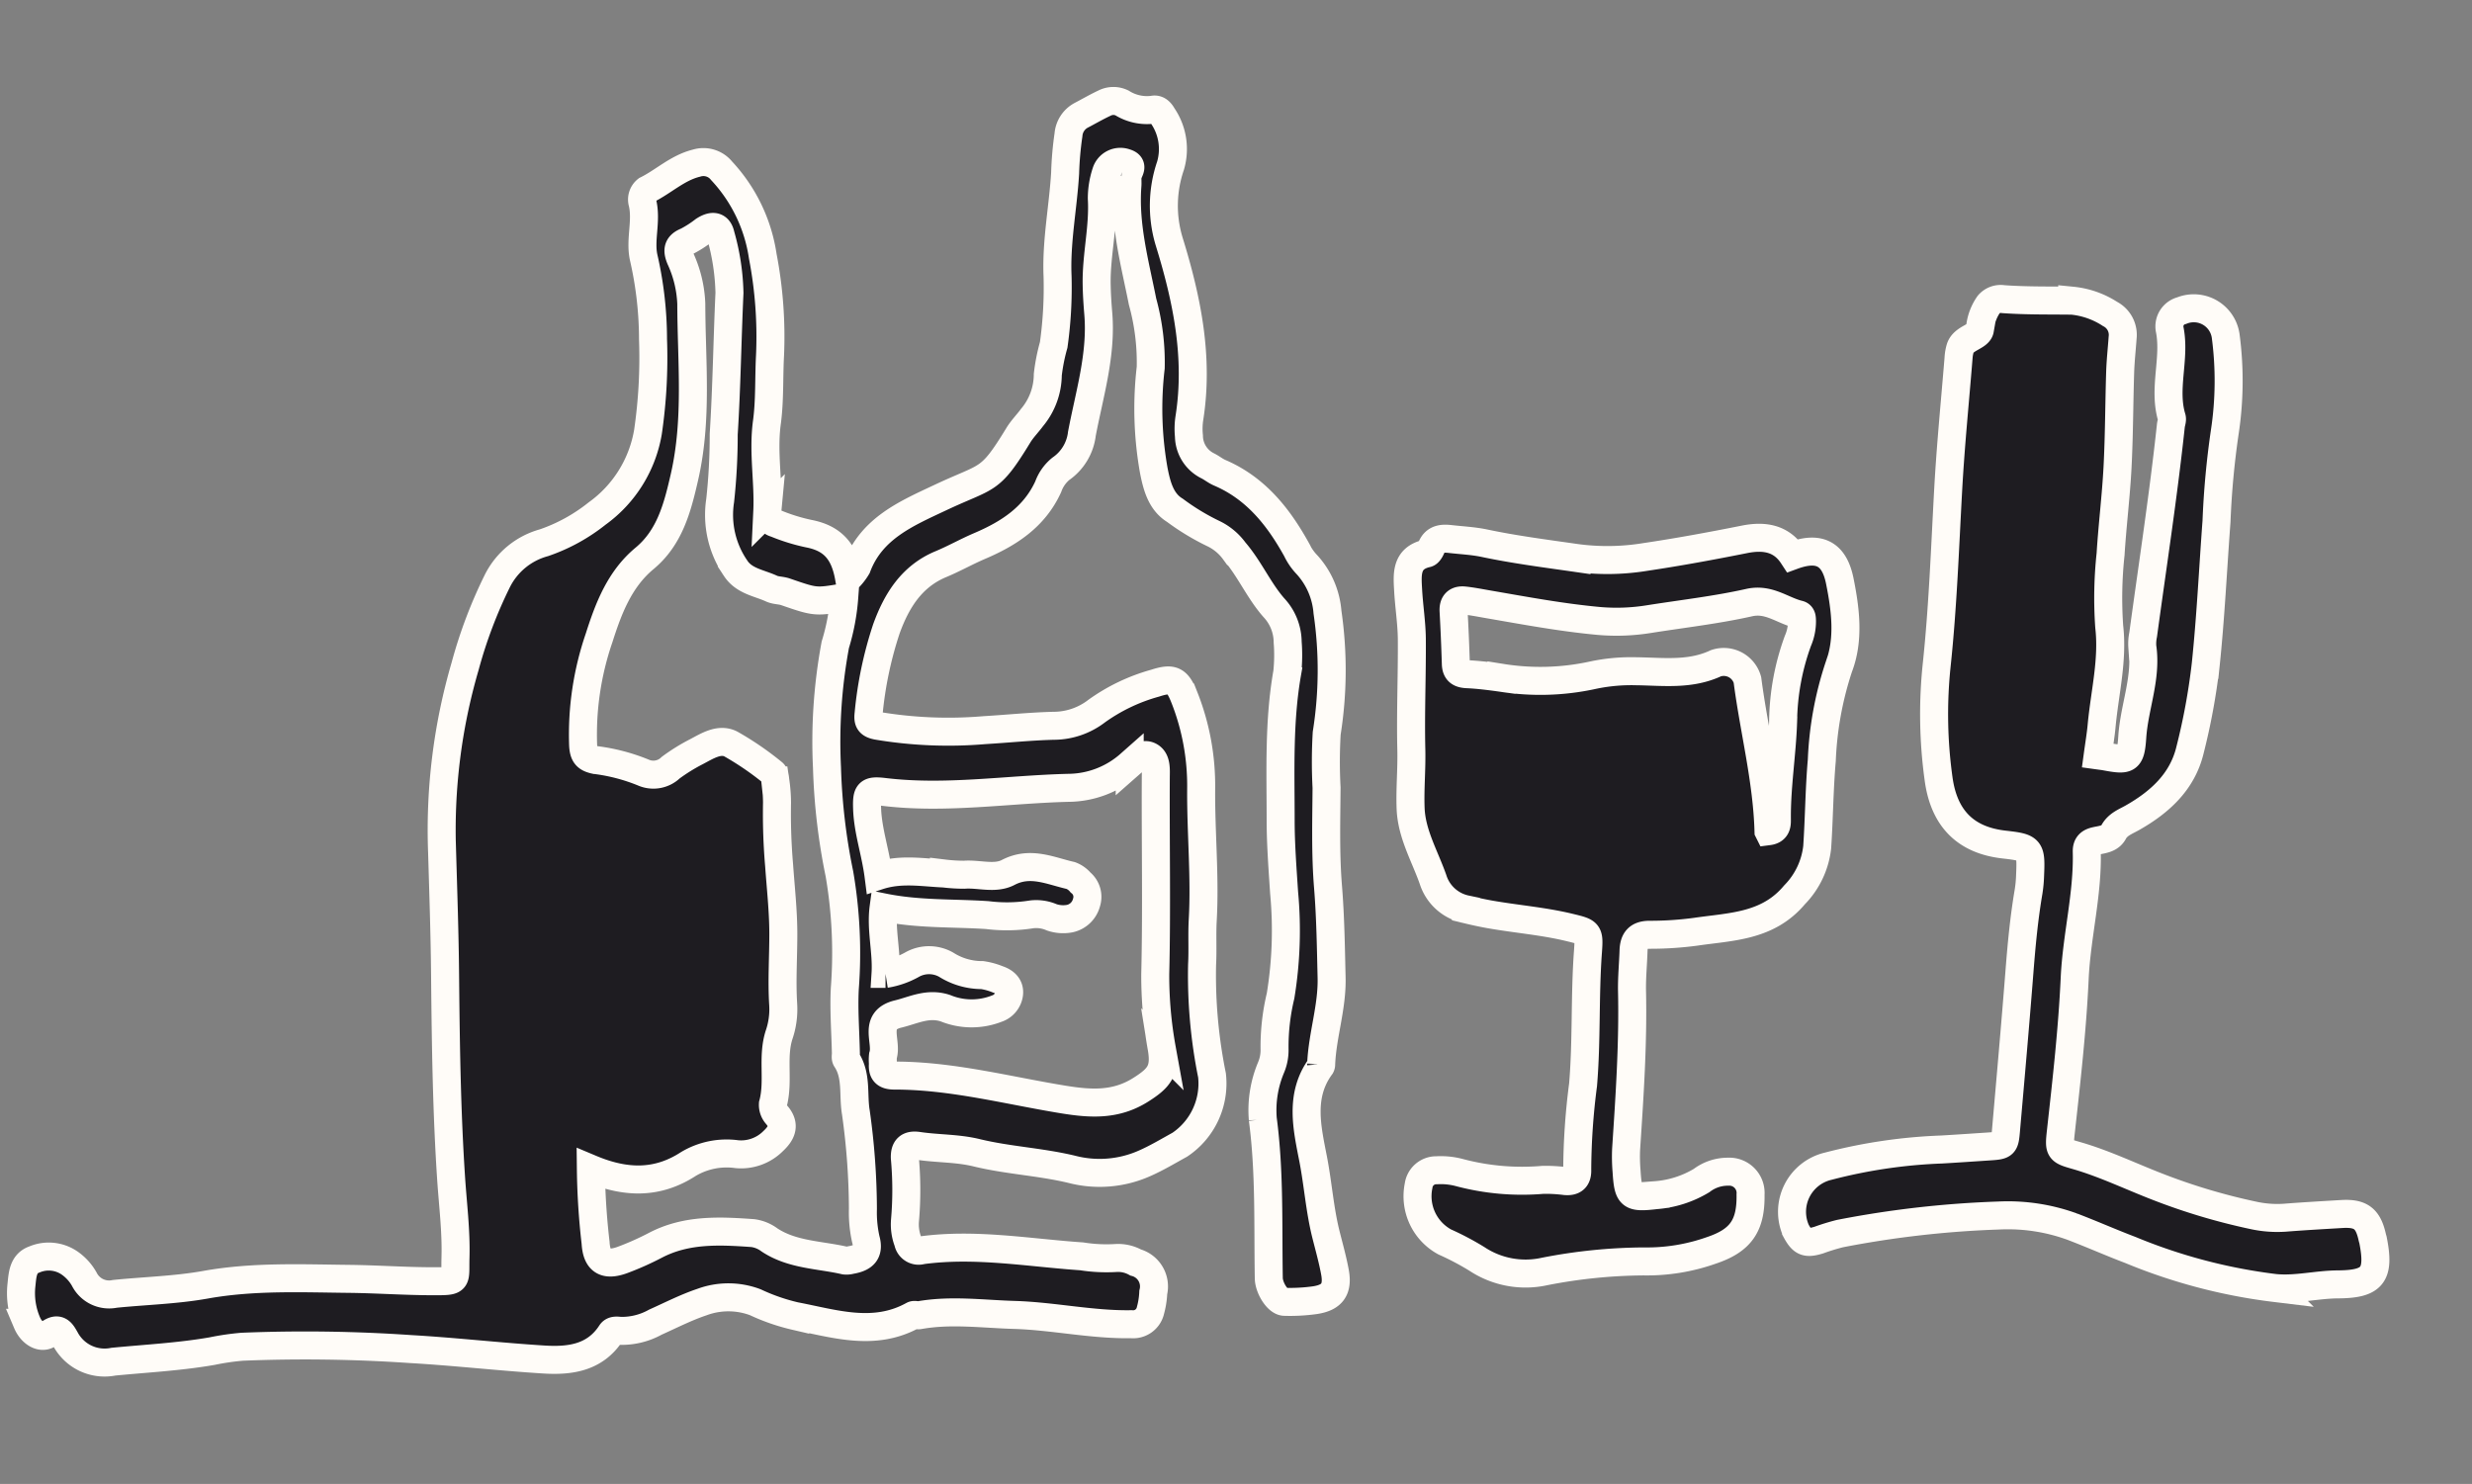
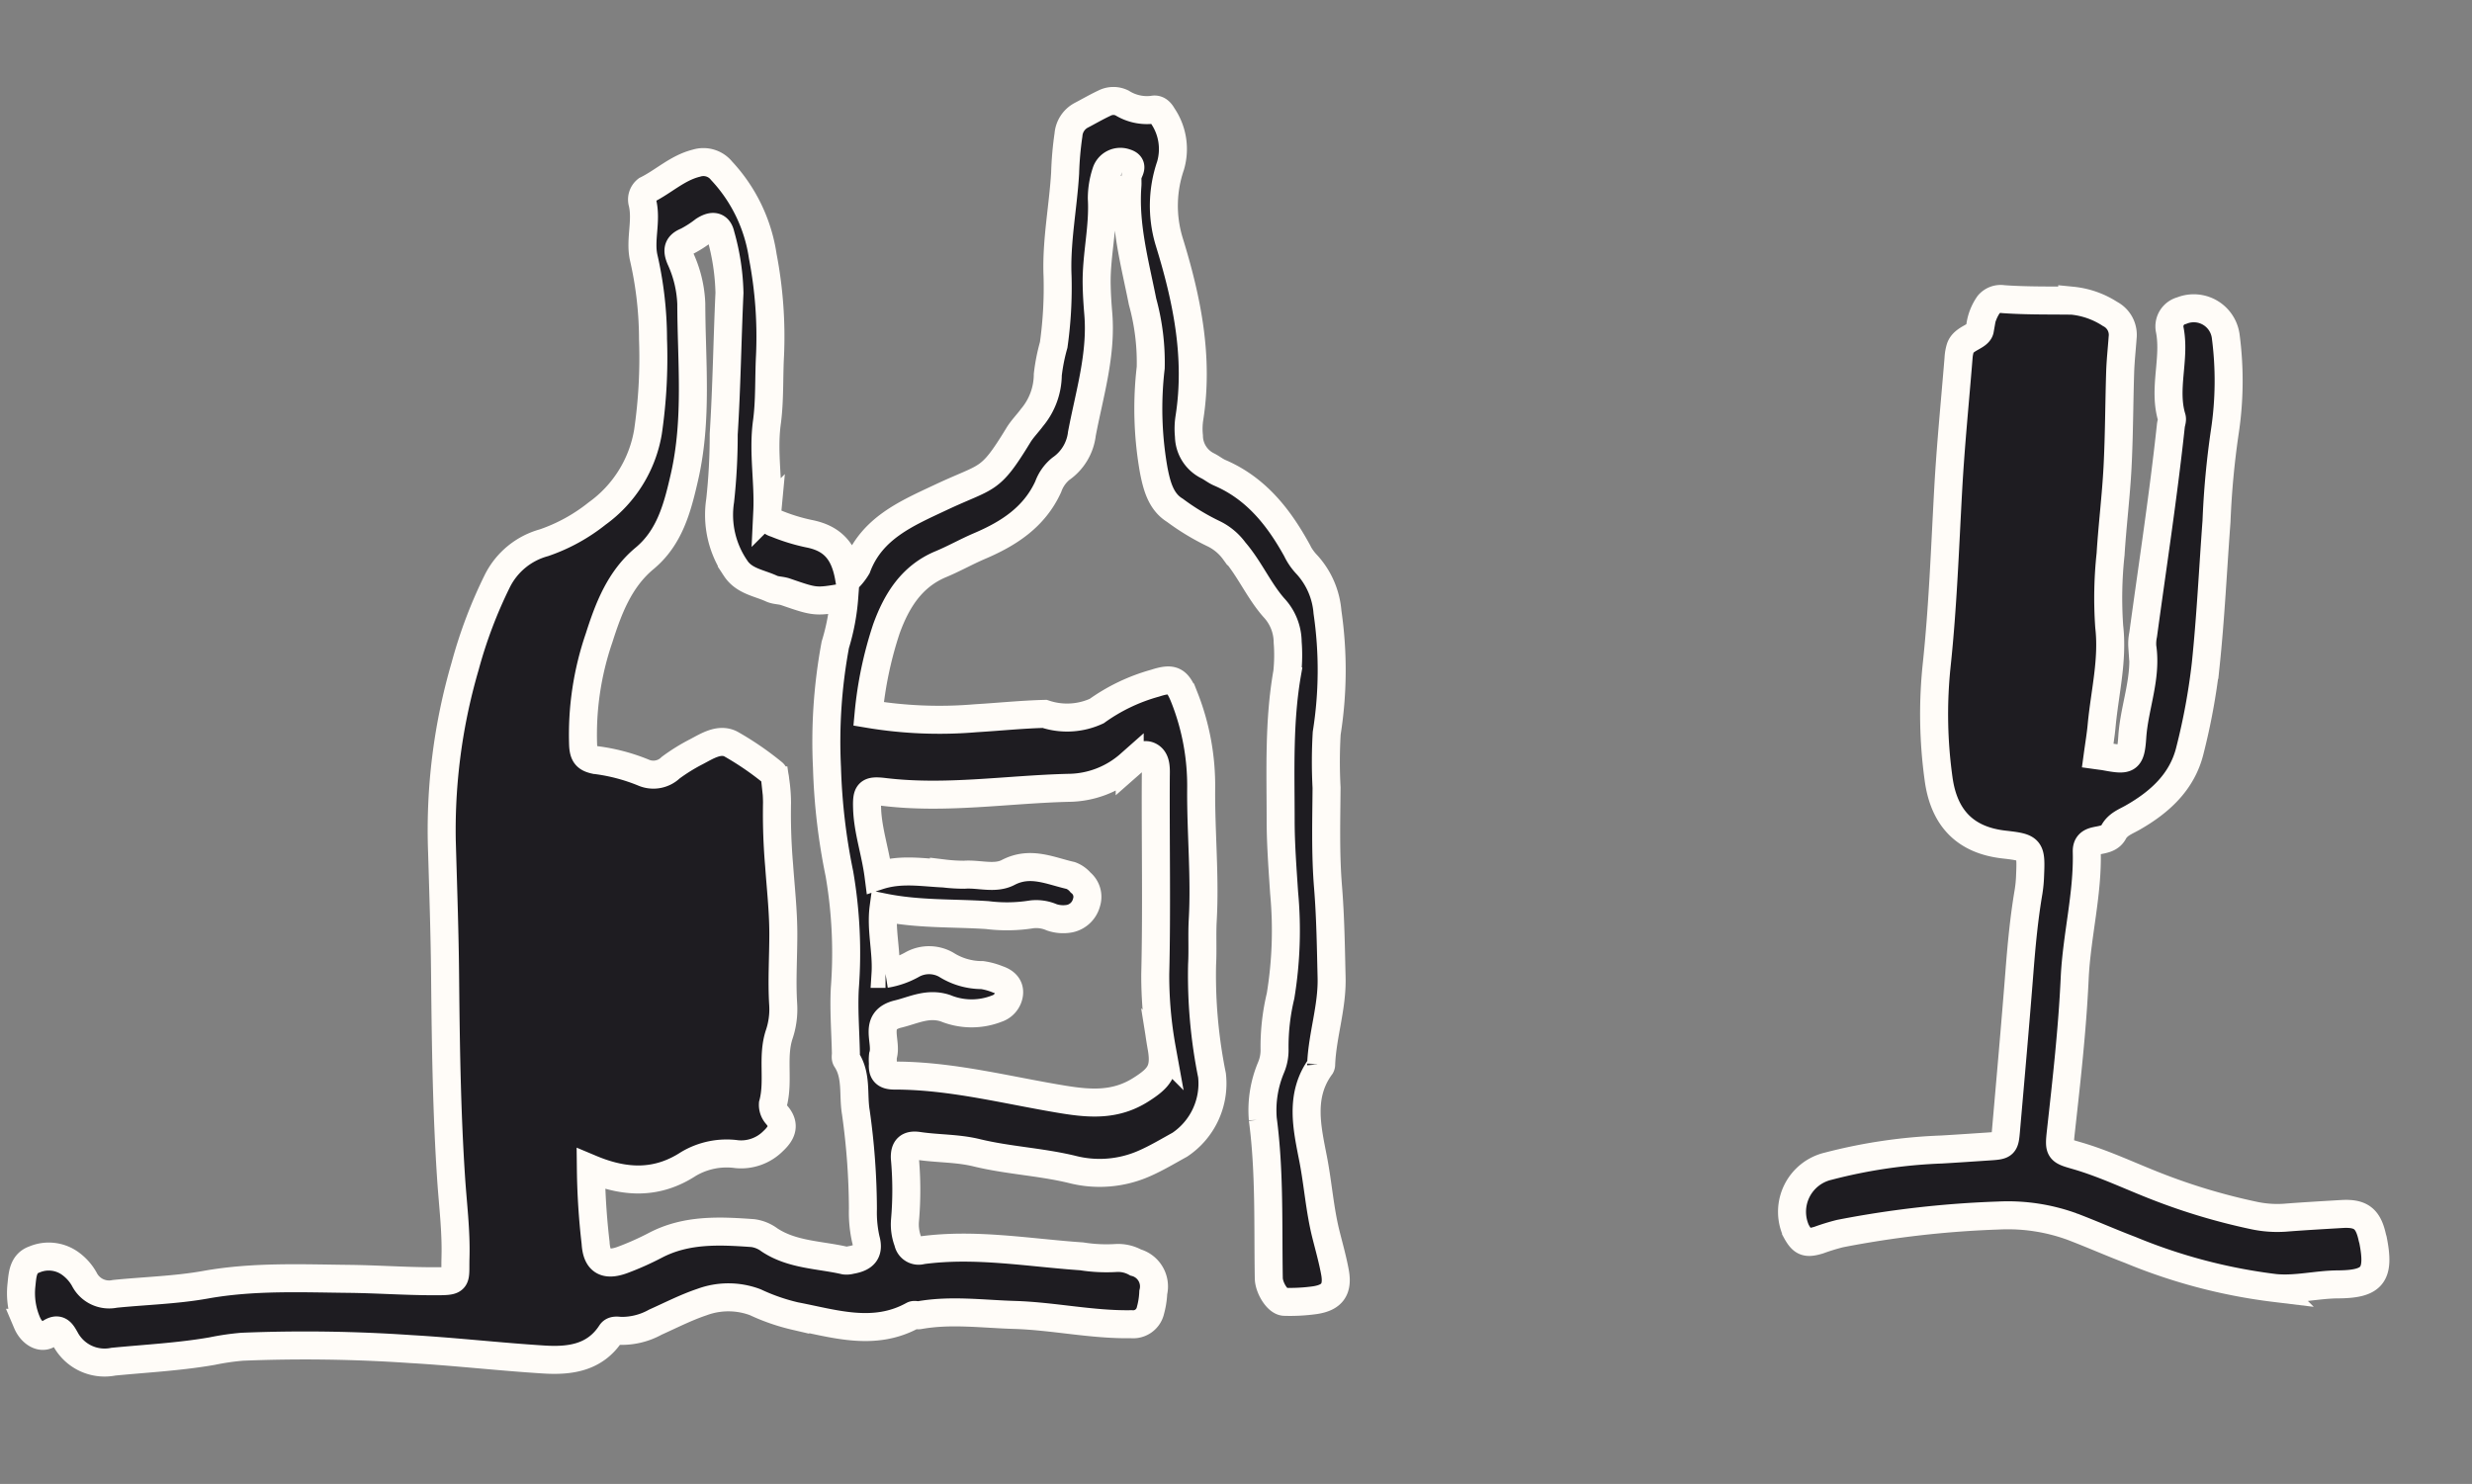
<svg xmlns="http://www.w3.org/2000/svg" width="220.632" height="132.459" viewBox="0 0 220.632 132.459">
  <rect x="0" y="0" width="220.632" height="132.459" fill="#808080" stroke="none" />
  <g id="Group_5117" data-name="Group 5117" transform="matrix(0.996, 0.087, -0.087, 0.996, 11.815, 1.358)">
-     <path id="Path_13059" data-name="Path 13059" d="M68.1,44.447a5.025,5.025,0,0,0,.628-.991c.994-3.576,4.012-5.162,6.862-6.822,4.135-2.41,4.242-1.681,6.469-6.165.293-.59.729-1.108,1.074-1.674a6.019,6.019,0,0,0,1.07-3.937,16.8,16.8,0,0,1,.293-2.689,36.761,36.761,0,0,0-.19-6.144c-.4-3.062-.043-6.149-.127-9.224a29.443,29.443,0,0,1,0-3.431,2.16,2.16,0,0,1,.964-1.827c.661-.422,1.3-.875,1.981-1.269A1.75,1.75,0,0,1,88.688.115,4.211,4.211,0,0,0,91.5.477c.4-.127.689.146.9.459a5.265,5.265,0,0,1,1.094,4.385,11.042,11.042,0,0,0,.451,6.711c2.043,5.011,3.563,10.082,3.188,15.57a6.328,6.328,0,0,0,.1,1.624,3,3,0,0,0,1.86,2.484c.394.148.749.4,1.147.534,3.329,1.089,5.573,3.46,7.458,6.26a5.078,5.078,0,0,0,1.033,1.248,7.11,7.11,0,0,1,2.19,4.057,35.849,35.849,0,0,1,.871,10.78,43.837,43.837,0,0,0,.41,4.839c.235,2.939.407,5.9.9,8.8.455,2.681.726,5.371,1.026,8.066.29,2.611-.375,5.173-.257,7.769a.332.332,0,0,1-.019.178c-1.694,2.781-.727,5.625.047,8.331.628,2.2.978,4.462,1.728,6.623.375,1.081.781,2.153,1.085,3.254.417,1.51-.047,2.293-1.58,2.659a16.072,16.072,0,0,1-2.677.378c-.628.041-1.49-1.128-1.578-1.973-.493-4.715-.736-9.459-1.77-14.11a9.847,9.847,0,0,1,.327-4.635,3.962,3.962,0,0,0,.183-1.6,19.473,19.473,0,0,1,.113-4.867,36.054,36.054,0,0,0-.485-9.193c-.328-2.141-.684-4.275-.873-6.435-.383-4.386-.946-8.761-.558-13.184a14.884,14.884,0,0,0-.2-2.7,4.539,4.539,0,0,0-1.5-2.965c-1.477-1.414-2.457-3.272-3.94-4.715a4.992,4.992,0,0,0-2.057-1.417,20.922,20.922,0,0,1-3.561-1.759c-1.31-.65-1.8-2.044-2.188-3.393a31.454,31.454,0,0,1-1.066-9.1,20.373,20.373,0,0,0-1.239-5.81c-.972-3.349-2.208-6.641-2.248-10.2,0-.3-.072-.6-.054-.893.025-.421.534-.964-.3-1.133a1.339,1.339,0,0,0-1.652,1.025,7.478,7.478,0,0,0-.171,2.337c.372,2.526-.051,5.061.2,7.587.09.9.226,1.791.38,2.682.626,3.638-.163,7.225-.523,10.813a4.425,4.425,0,0,1-1.6,3.283,3.657,3.657,0,0,0-.983,1.692c-1,2.815-3.149,4.479-5.663,5.817-1.118.6-2.166,1.321-3.288,1.907-2.515,1.316-3.656,3.623-4.334,6.162a34.056,34.056,0,0,0-.926,7.716c-.022.683.16.915.886.989a38.256,38.256,0,0,0,9.567-.448c2.03-.3,4.049-.69,6.087-.921A6.311,6.311,0,0,0,91.167,54.4a16.437,16.437,0,0,1,4.966-2.93c1.542-.654,1.973-.453,2.725,1.036a21.428,21.428,0,0,1,2.2,7.971c.31,3.91,1.04,7.775,1.163,11.7.041,1.323.245,2.641.287,3.965a44.984,44.984,0,0,0,1.742,9.76,6.577,6.577,0,0,1-2.325,6.423c-1,.668-1.972,1.381-3.041,1.959a9.865,9.865,0,0,1-6.322,1.077c-2.872-.438-5.786-.305-8.649-.743-1.746-.267-3.493-.051-5.234-.159-.886-.055-1.206.325-1.105,1.176a31.286,31.286,0,0,1,.5,5.564,4.347,4.347,0,0,0,.44,1.878.959.959,0,0,0,1.29.639c4.715-1.06,9.5-.609,14.264-.7a14.13,14.13,0,0,0,3.072-.12,3.218,3.218,0,0,1,1.773.247,2.219,2.219,0,0,1,1.8,2.53,7.169,7.169,0,0,1-.11,1.62,1.58,1.58,0,0,1-1.589,1.373c-3.5.367-7-.116-10.488.084-2.83.163-5.686.016-8.462.767-.171.046-.4-.039-.533.048-3.315,2.231-6.933,1.351-10.482.988a17.853,17.853,0,0,1-3.651-.92,6.811,6.811,0,0,0-4.746.4c-1.378.6-2.666,1.412-3.984,2.146a6.178,6.178,0,0,1-3.045,1.049c-.3,0-.655-.029-.813.268-1.236,2.33-3.438,2.815-5.755,2.874-3.981.1-7.97-.012-11.951.107a138.08,138.08,0,0,0-14.993,1.1,22.868,22.868,0,0,0-2.642.624c-2.865.759-5.8,1.168-8.7,1.707a3.969,3.969,0,0,1-4.433-1.626c-.384-.552-.7-1.1-1.53-.346-.591.539-1.536.074-2.008-.815A6.684,6.684,0,0,1,0,113.8c.021-.87-.055-1.919.946-2.366a3.284,3.284,0,0,1,3.293.115,4.331,4.331,0,0,1,1.3,1.242,2.482,2.482,0,0,0,2.834,1.073c2.669-.508,5.379-.808,8.008-1.519,4.172-1.129,8.467-1.31,12.741-1.637,2.47-.188,4.952-.222,7.419-.436,2.326-.2,1.974-.152,1.845-2.3-.139-2.344-.639-4.648-1-6.969-.931-6.023-1.54-12.085-2.128-18.149-.35-3.6-.788-7.2-1.208-10.792a52.145,52.145,0,0,1,.6-16.746A41.734,41.734,0,0,1,36.848,47.5a6.6,6.6,0,0,1,3.857-3.779,15.791,15.791,0,0,0,4.487-3,11.276,11.276,0,0,0,3.9-7.68,45.854,45.854,0,0,0-.273-8.268,32.847,32.847,0,0,0-1.475-7.223c-.47-1.539.006-3.236-.518-4.82a1.091,1.091,0,0,1,.268-1.183c1.438-.874,2.568-2.207,4.215-2.769a2.078,2.078,0,0,1,2.3.482,14.21,14.21,0,0,1,4.325,7.277,37.961,37.961,0,0,1,1.418,8.8c.068,1.98.335,3.977.241,5.957-.128,2.685.622,5.263.727,7.91a1.006,1.006,0,0,0,.851,1,16.807,16.807,0,0,0,3,.651C66.328,41.077,67.485,42.149,68.1,44.447ZM49.737,99.042a63.163,63.163,0,0,0,.994,6.539c.234,1.629,1.039,2.021,2.53,1.322a25.66,25.66,0,0,0,2.837-1.577c2.625-1.666,5.573-1.774,8.533-1.822a3.185,3.185,0,0,1,1.542.477c2.147,1.168,4.561.924,6.867,1.248a1.464,1.464,0,0,0,.531-.094c1.162-.3,1.582-.849,1.162-1.964a10.962,10.962,0,0,1-.491-2.682,63.139,63.139,0,0,0-1.377-8.523c-.407-1.551-.171-3.274-1.264-4.647-.1-.122-.062-.35-.081-.529-.209-1.917-.531-3.831-.6-5.753a41.725,41.725,0,0,0-1.37-10.159,54.714,54.714,0,0,1-1.93-9.342,47.192,47.192,0,0,1-.216-11,19.24,19.24,0,0,0,.427-4.292c-2.523.661-2.522.654-5.281-.035-.406-.1-.862-.034-1.249-.173-1.159-.417-2.5-.444-3.357-1.533a8.412,8.412,0,0,1-1.9-5.9,53.944,53.944,0,0,0-.2-5.927c-.1-4.209-.414-8.411-.586-12.618A20.376,20.376,0,0,0,54.03,15c-.254-.839-.807-.864-1.531-.3a9.84,9.84,0,0,1-1.423,1.1c-.787.4-.836.841-.447,1.59a10.6,10.6,0,0,1,1.317,3.923c.461,5.142,1.466,10.225.741,15.469-.392,2.836-.848,5.5-2.917,7.551-2.1,2.074-2.842,4.837-3.429,7.434a26.566,26.566,0,0,0-.581,9.675c.125.855.417,1.107,1.193,1.206a16.713,16.713,0,0,1,4.443.764,2.223,2.223,0,0,0,2.325-.67,16.5,16.5,0,0,1,2.165-1.619c.931-.6,1.922-1.372,2.985-.957a26.691,26.691,0,0,1,3.984,2.247c.162.1.219.422.264.652a13.986,13.986,0,0,1,.328,1.957,53.83,53.83,0,0,0,.673,5.564c.313,1.961.706,3.924.891,5.888.2,2.151.228,4.318.555,6.467a7.047,7.047,0,0,1-.123,2.692c-.489,2.064.357,4.149-.019,6.233a1.344,1.344,0,0,0,.443.957c.858.853.527,1.6-.129,2.333a4.042,4.042,0,0,1-3.13,1.452,6.672,6.672,0,0,0-4.234,1.249C55.818,99.854,53.016,100.094,49.737,99.042Zm24.69-19.624a7.178,7.178,0,0,0,2.351-1.071,3.1,3.1,0,0,1,2.96-.224,5.985,5.985,0,0,0,3.3.65,6.011,6.011,0,0,1,1.417.26c.644.151,1.141.516,1.113,1.22a1.6,1.6,0,0,1-.967,1.385,6.163,6.163,0,0,1-4.58.366c-1.606-.376-2.811.43-4.156.882-2.242.752-.733,2.536-1.028,3.824a3.6,3.6,0,0,0,.059.718c0,.763.3,1.036,1.118.964,5.091-.446,10.126.436,15.173.815,2.521.189,4.752.127,6.848-1.472,1.572-1.2,2.021-1.917,1.545-3.81a36.54,36.54,0,0,1-1.163-6.576c-.369-5.842-1-11.66-1.479-17.491-.058-.714-.049-1.615-.752-1.876-.622-.231-1.223.431-1.671.9a8.348,8.348,0,0,1-5.254,2.564c-5.454.613-10.821,1.982-16.368,1.8-1.437-.047-1.562.174-1.389,1.605.238,1.982,1.083,3.8,1.54,5.894,1.939-.827,3.88-.63,5.8-.712a15.169,15.169,0,0,0,1.811-.047c1.3-.215,2.765.177,3.894-.545,1.883-1.2,3.723-.465,5.588-.212a2.12,2.12,0,0,1,.925.545,1.644,1.644,0,0,1,.683,1.742,1.97,1.97,0,0,1-1.363,1.553,3.171,3.171,0,0,1-1.613.027,3.47,3.47,0,0,0-1.789-.113,14.047,14.047,0,0,1-3.956.414c-3.053.063-6.1.482-9.283.121C73.647,75.518,74.38,77.4,74.427,79.418Z" fill="#1e1c21" stroke="#fffcf8" stroke-width="2.5" />
+     <path id="Path_13059" data-name="Path 13059" d="M68.1,44.447a5.025,5.025,0,0,0,.628-.991c.994-3.576,4.012-5.162,6.862-6.822,4.135-2.41,4.242-1.681,6.469-6.165.293-.59.729-1.108,1.074-1.674a6.019,6.019,0,0,0,1.07-3.937,16.8,16.8,0,0,1,.293-2.689,36.761,36.761,0,0,0-.19-6.144c-.4-3.062-.043-6.149-.127-9.224a29.443,29.443,0,0,1,0-3.431,2.16,2.16,0,0,1,.964-1.827c.661-.422,1.3-.875,1.981-1.269A1.75,1.75,0,0,1,88.688.115,4.211,4.211,0,0,0,91.5.477c.4-.127.689.146.9.459a5.265,5.265,0,0,1,1.094,4.385,11.042,11.042,0,0,0,.451,6.711c2.043,5.011,3.563,10.082,3.188,15.57a6.328,6.328,0,0,0,.1,1.624,3,3,0,0,0,1.86,2.484c.394.148.749.4,1.147.534,3.329,1.089,5.573,3.46,7.458,6.26a5.078,5.078,0,0,0,1.033,1.248,7.11,7.11,0,0,1,2.19,4.057,35.849,35.849,0,0,1,.871,10.78,43.837,43.837,0,0,0,.41,4.839c.235,2.939.407,5.9.9,8.8.455,2.681.726,5.371,1.026,8.066.29,2.611-.375,5.173-.257,7.769a.332.332,0,0,1-.019.178c-1.694,2.781-.727,5.625.047,8.331.628,2.2.978,4.462,1.728,6.623.375,1.081.781,2.153,1.085,3.254.417,1.51-.047,2.293-1.58,2.659a16.072,16.072,0,0,1-2.677.378c-.628.041-1.49-1.128-1.578-1.973-.493-4.715-.736-9.459-1.77-14.11a9.847,9.847,0,0,1,.327-4.635,3.962,3.962,0,0,0,.183-1.6,19.473,19.473,0,0,1,.113-4.867,36.054,36.054,0,0,0-.485-9.193c-.328-2.141-.684-4.275-.873-6.435-.383-4.386-.946-8.761-.558-13.184a14.884,14.884,0,0,0-.2-2.7,4.539,4.539,0,0,0-1.5-2.965c-1.477-1.414-2.457-3.272-3.94-4.715a4.992,4.992,0,0,0-2.057-1.417,20.922,20.922,0,0,1-3.561-1.759c-1.31-.65-1.8-2.044-2.188-3.393a31.454,31.454,0,0,1-1.066-9.1,20.373,20.373,0,0,0-1.239-5.81c-.972-3.349-2.208-6.641-2.248-10.2,0-.3-.072-.6-.054-.893.025-.421.534-.964-.3-1.133a1.339,1.339,0,0,0-1.652,1.025,7.478,7.478,0,0,0-.171,2.337c.372,2.526-.051,5.061.2,7.587.09.9.226,1.791.38,2.682.626,3.638-.163,7.225-.523,10.813a4.425,4.425,0,0,1-1.6,3.283,3.657,3.657,0,0,0-.983,1.692c-1,2.815-3.149,4.479-5.663,5.817-1.118.6-2.166,1.321-3.288,1.907-2.515,1.316-3.656,3.623-4.334,6.162a34.056,34.056,0,0,0-.926,7.716a38.256,38.256,0,0,0,9.567-.448c2.03-.3,4.049-.69,6.087-.921A6.311,6.311,0,0,0,91.167,54.4a16.437,16.437,0,0,1,4.966-2.93c1.542-.654,1.973-.453,2.725,1.036a21.428,21.428,0,0,1,2.2,7.971c.31,3.91,1.04,7.775,1.163,11.7.041,1.323.245,2.641.287,3.965a44.984,44.984,0,0,0,1.742,9.76,6.577,6.577,0,0,1-2.325,6.423c-1,.668-1.972,1.381-3.041,1.959a9.865,9.865,0,0,1-6.322,1.077c-2.872-.438-5.786-.305-8.649-.743-1.746-.267-3.493-.051-5.234-.159-.886-.055-1.206.325-1.105,1.176a31.286,31.286,0,0,1,.5,5.564,4.347,4.347,0,0,0,.44,1.878.959.959,0,0,0,1.29.639c4.715-1.06,9.5-.609,14.264-.7a14.13,14.13,0,0,0,3.072-.12,3.218,3.218,0,0,1,1.773.247,2.219,2.219,0,0,1,1.8,2.53,7.169,7.169,0,0,1-.11,1.62,1.58,1.58,0,0,1-1.589,1.373c-3.5.367-7-.116-10.488.084-2.83.163-5.686.016-8.462.767-.171.046-.4-.039-.533.048-3.315,2.231-6.933,1.351-10.482.988a17.853,17.853,0,0,1-3.651-.92,6.811,6.811,0,0,0-4.746.4c-1.378.6-2.666,1.412-3.984,2.146a6.178,6.178,0,0,1-3.045,1.049c-.3,0-.655-.029-.813.268-1.236,2.33-3.438,2.815-5.755,2.874-3.981.1-7.97-.012-11.951.107a138.08,138.08,0,0,0-14.993,1.1,22.868,22.868,0,0,0-2.642.624c-2.865.759-5.8,1.168-8.7,1.707a3.969,3.969,0,0,1-4.433-1.626c-.384-.552-.7-1.1-1.53-.346-.591.539-1.536.074-2.008-.815A6.684,6.684,0,0,1,0,113.8c.021-.87-.055-1.919.946-2.366a3.284,3.284,0,0,1,3.293.115,4.331,4.331,0,0,1,1.3,1.242,2.482,2.482,0,0,0,2.834,1.073c2.669-.508,5.379-.808,8.008-1.519,4.172-1.129,8.467-1.31,12.741-1.637,2.47-.188,4.952-.222,7.419-.436,2.326-.2,1.974-.152,1.845-2.3-.139-2.344-.639-4.648-1-6.969-.931-6.023-1.54-12.085-2.128-18.149-.35-3.6-.788-7.2-1.208-10.792a52.145,52.145,0,0,1,.6-16.746A41.734,41.734,0,0,1,36.848,47.5a6.6,6.6,0,0,1,3.857-3.779,15.791,15.791,0,0,0,4.487-3,11.276,11.276,0,0,0,3.9-7.68,45.854,45.854,0,0,0-.273-8.268,32.847,32.847,0,0,0-1.475-7.223c-.47-1.539.006-3.236-.518-4.82a1.091,1.091,0,0,1,.268-1.183c1.438-.874,2.568-2.207,4.215-2.769a2.078,2.078,0,0,1,2.3.482,14.21,14.21,0,0,1,4.325,7.277,37.961,37.961,0,0,1,1.418,8.8c.068,1.98.335,3.977.241,5.957-.128,2.685.622,5.263.727,7.91a1.006,1.006,0,0,0,.851,1,16.807,16.807,0,0,0,3,.651C66.328,41.077,67.485,42.149,68.1,44.447ZM49.737,99.042a63.163,63.163,0,0,0,.994,6.539c.234,1.629,1.039,2.021,2.53,1.322a25.66,25.66,0,0,0,2.837-1.577c2.625-1.666,5.573-1.774,8.533-1.822a3.185,3.185,0,0,1,1.542.477c2.147,1.168,4.561.924,6.867,1.248a1.464,1.464,0,0,0,.531-.094c1.162-.3,1.582-.849,1.162-1.964a10.962,10.962,0,0,1-.491-2.682,63.139,63.139,0,0,0-1.377-8.523c-.407-1.551-.171-3.274-1.264-4.647-.1-.122-.062-.35-.081-.529-.209-1.917-.531-3.831-.6-5.753a41.725,41.725,0,0,0-1.37-10.159,54.714,54.714,0,0,1-1.93-9.342,47.192,47.192,0,0,1-.216-11,19.24,19.24,0,0,0,.427-4.292c-2.523.661-2.522.654-5.281-.035-.406-.1-.862-.034-1.249-.173-1.159-.417-2.5-.444-3.357-1.533a8.412,8.412,0,0,1-1.9-5.9,53.944,53.944,0,0,0-.2-5.927c-.1-4.209-.414-8.411-.586-12.618A20.376,20.376,0,0,0,54.03,15c-.254-.839-.807-.864-1.531-.3a9.84,9.84,0,0,1-1.423,1.1c-.787.4-.836.841-.447,1.59a10.6,10.6,0,0,1,1.317,3.923c.461,5.142,1.466,10.225.741,15.469-.392,2.836-.848,5.5-2.917,7.551-2.1,2.074-2.842,4.837-3.429,7.434a26.566,26.566,0,0,0-.581,9.675c.125.855.417,1.107,1.193,1.206a16.713,16.713,0,0,1,4.443.764,2.223,2.223,0,0,0,2.325-.67,16.5,16.5,0,0,1,2.165-1.619c.931-.6,1.922-1.372,2.985-.957a26.691,26.691,0,0,1,3.984,2.247c.162.1.219.422.264.652a13.986,13.986,0,0,1,.328,1.957,53.83,53.83,0,0,0,.673,5.564c.313,1.961.706,3.924.891,5.888.2,2.151.228,4.318.555,6.467a7.047,7.047,0,0,1-.123,2.692c-.489,2.064.357,4.149-.019,6.233a1.344,1.344,0,0,0,.443.957c.858.853.527,1.6-.129,2.333a4.042,4.042,0,0,1-3.13,1.452,6.672,6.672,0,0,0-4.234,1.249C55.818,99.854,53.016,100.094,49.737,99.042Zm24.69-19.624a7.178,7.178,0,0,0,2.351-1.071,3.1,3.1,0,0,1,2.96-.224,5.985,5.985,0,0,0,3.3.65,6.011,6.011,0,0,1,1.417.26c.644.151,1.141.516,1.113,1.22a1.6,1.6,0,0,1-.967,1.385,6.163,6.163,0,0,1-4.58.366c-1.606-.376-2.811.43-4.156.882-2.242.752-.733,2.536-1.028,3.824a3.6,3.6,0,0,0,.059.718c0,.763.3,1.036,1.118.964,5.091-.446,10.126.436,15.173.815,2.521.189,4.752.127,6.848-1.472,1.572-1.2,2.021-1.917,1.545-3.81a36.54,36.54,0,0,1-1.163-6.576c-.369-5.842-1-11.66-1.479-17.491-.058-.714-.049-1.615-.752-1.876-.622-.231-1.223.431-1.671.9a8.348,8.348,0,0,1-5.254,2.564c-5.454.613-10.821,1.982-16.368,1.8-1.437-.047-1.562.174-1.389,1.605.238,1.982,1.083,3.8,1.54,5.894,1.939-.827,3.88-.63,5.8-.712a15.169,15.169,0,0,0,1.811-.047c1.3-.215,2.765.177,3.894-.545,1.883-1.2,3.723-.465,5.588-.212a2.12,2.12,0,0,1,.925.545,1.644,1.644,0,0,1,.683,1.742,1.97,1.97,0,0,1-1.363,1.553,3.171,3.171,0,0,1-1.613.027,3.47,3.47,0,0,0-1.789-.113,14.047,14.047,0,0,1-3.956.414c-3.053.063-6.1.482-9.283.121C73.647,75.518,74.38,77.4,74.427,79.418Z" fill="#1e1c21" stroke="#fffcf8" stroke-width="2.5" />
    <path id="Path_13060" data-name="Path 13060" d="M23.668,40.534c.312.016.481.017.65.033,2.065.2,2.327.149,2.283-1.944-.057-2.707.845-5.384.191-8.1a3.914,3.914,0,0,1-.018-1.084c.3-6.263.717-12.522.84-18.793,0-.242.1-.515.024-.718-1.015-2.538-.127-5.283-.877-7.846A1.45,1.45,0,0,1,27.679.323a2.876,2.876,0,0,1,4.108,1.888,30.464,30.464,0,0,1,.668,8.63,75.349,75.349,0,0,0-.038,7.956c.055,4.281.227,8.565.153,12.844a57.63,57.63,0,0,1-.739,7.736c-.44,2.858-2.291,4.848-4.593,6.433-.6.411-1.249.7-1.561,1.429-.268.628-.929.732-1.495.908-.538.167-.806.429-.737,1.036.429,3.789-.245,7.568-.09,11.363.188,4.576.068,9.159-.038,13.739-.038,1.668,0,1.7,1.556,2,2.558.5,4.987,1.429,7.478,2.15a54.914,54.914,0,0,0,8.68,1.793,10.018,10.018,0,0,0,2.89-.032c1.666-.279,3.339-.519,5.01-.767,1.7-.253,2.4.2,2.915,1.879.017.058.05.111.066.168.894,3.075.345,3.951-2.775,4.242-1.865.174-3.646.822-5.549.811a49.245,49.245,0,0,1-13.165-2.259c-1.794-.508-3.558-1.113-5.353-1.624a16.791,16.791,0,0,0-6.641-.418A89.625,89.625,0,0,0,4.469,85.065a19.313,19.313,0,0,0-1.842.747c-1.086.435-1.447.32-2.091-.654a4.181,4.181,0,0,1,2.357-5.993,46.7,46.7,0,0,1,9.95-2.366c1.373-.2,2.743-.416,4.114-.628,1.454-.224,1.471-.225,1.47-1.617,0-4.71.007-9.42-.036-14.129-.022-2.418-.009-4.83.189-7.24a11.5,11.5,0,0,0,.009-1.448c-.107-2.42-.177-2.485-2.563-2.548C12.6,49.1,10.491,47.355,9.7,43.849A41.872,41.872,0,0,1,8.648,33.785c.1-5.256-.172-10.5-.341-15.746-.126-3.921-.076-7.848-.1-11.772a3.77,3.77,0,0,1,.078-.9c.219-.914,1.545-1.148,1.6-1.787a4.418,4.418,0,0,1,.59-2.313A1.405,1.405,0,0,1,11.726.686c2.055-.032,4.1-.248,6.143-.4a7.56,7.56,0,0,1,3.472.888,2.1,2.1,0,0,1,1.3,2.014c.017,1.025-.008,2.053.048,3.077.157,2.829.406,5.655.506,8.486.091,2.591-.009,5.187.057,7.779a36.574,36.574,0,0,0,.442,6.464c.6,2.932.116,5.883.094,8.826C23.787,38.659,23.718,39.5,23.668,40.534Z" transform="translate(156.862 10.035)" fill="#1e1c21" stroke="#fffcf8" stroke-width="2.5" />
-     <path id="Path_13061" data-name="Path 13061" d="M34.078,1.342c2.269-1.064,3.674-.519,4.384,1.9.733,2.5,1.3,5.124.573,7.664a30.277,30.277,0,0,0-.782,8.408c0,2.6.214,5.182.266,7.774a7.221,7.221,0,0,1-1.65,4.416c-2.13,3.042-5.388,3.306-8.488,4.043a30.272,30.272,0,0,1-4.112.632c-1.032.1-1.33.634-1.279,1.554.067,1.2.05,2.416.181,3.612.512,4.674.6,9.365.7,14.057a15.25,15.25,0,0,0,.21,1.973c.335,2.219.524,2.382,2.774,1.917a9.286,9.286,0,0,0,3.973-1.66,3.869,3.869,0,0,1,2.287-.992A1.9,1.9,0,0,1,35.29,58.5c.286,2.76-.508,4.166-3.07,5.277a17.2,17.2,0,0,1-5.933,1.5,47.4,47.4,0,0,0-8.7,1.658,7.863,7.863,0,0,1-6.128-.584,24.668,24.668,0,0,0-2.992-1.26A4.643,4.643,0,0,1,5.7,60.3a1.586,1.586,0,0,1,1.482-1.523,6.464,6.464,0,0,1,1.982.017,21.787,21.787,0,0,0,7.552.009,13.8,13.8,0,0,1,1.989-.063c.777,0,1.077-.35.977-1.126a60.328,60.328,0,0,1-.139-7.572c-.012-3.987-.547-7.929-.6-11.9-.025-1.741-.086-1.728-1.815-1.992-2.392-.364-4.813-.335-7.215-.548-.72-.064-1.439-.158-2.153-.267a3.918,3.918,0,0,1-3.158-2.4c-.916-2.017-2.254-3.882-2.541-6.128-.219-1.725-.2-3.475-.392-5.216-.367-3.291-.508-6.607-.82-9.9C.706,10.248.347,8.836.143,7.406c-.2-1.385-.474-2.827,1.379-3.42.17-.055.3-.369.369-.586.264-.8.9-.892,1.6-.874,1.026.028,2.062-.016,3.077.107,2.757.335,5.529.445,8.3.6a20.95,20.95,0,0,0,6.094-.623c2.93-.7,5.824-1.5,8.714-2.344C31.323-.212,32.9-.155,34.078,1.342Zm-.013,24.7c.758-.166.691-.719.65-1.145-.28-2.887-.05-5.784-.2-8.672A21.639,21.639,0,0,1,35.2,8.884,4.361,4.361,0,0,0,35.41,7.1c-.028-.234-.036-.528-.328-.572-1.5-.224-2.786-1.22-4.511-.67C27.7,6.771,24.736,7.371,21.81,8.1a18.065,18.065,0,0,1-4.478.559c-3.325-.016-6.63-.341-9.938-.62-.721-.06-1.441-.141-2.164-.156-.664-.014-.985.312-.883,1.025q.333,2.327.609,4.662c.081.692.425.875,1.092.848,1.024-.043,2.053,0,3.077.052a21.935,21.935,0,0,0,8.043-.92,16.552,16.552,0,0,1,3.907-.709c2.383-.178,4.794-.051,7.009-1.331a2.192,2.192,0,0,1,2.932,1.242C31.988,17.182,33.535,21.474,34.064,26.04Z" transform="translate(117.78 33.826)" fill="#1e1c21" stroke="#fffcf8" stroke-width="2.5" />
  </g>
</svg>